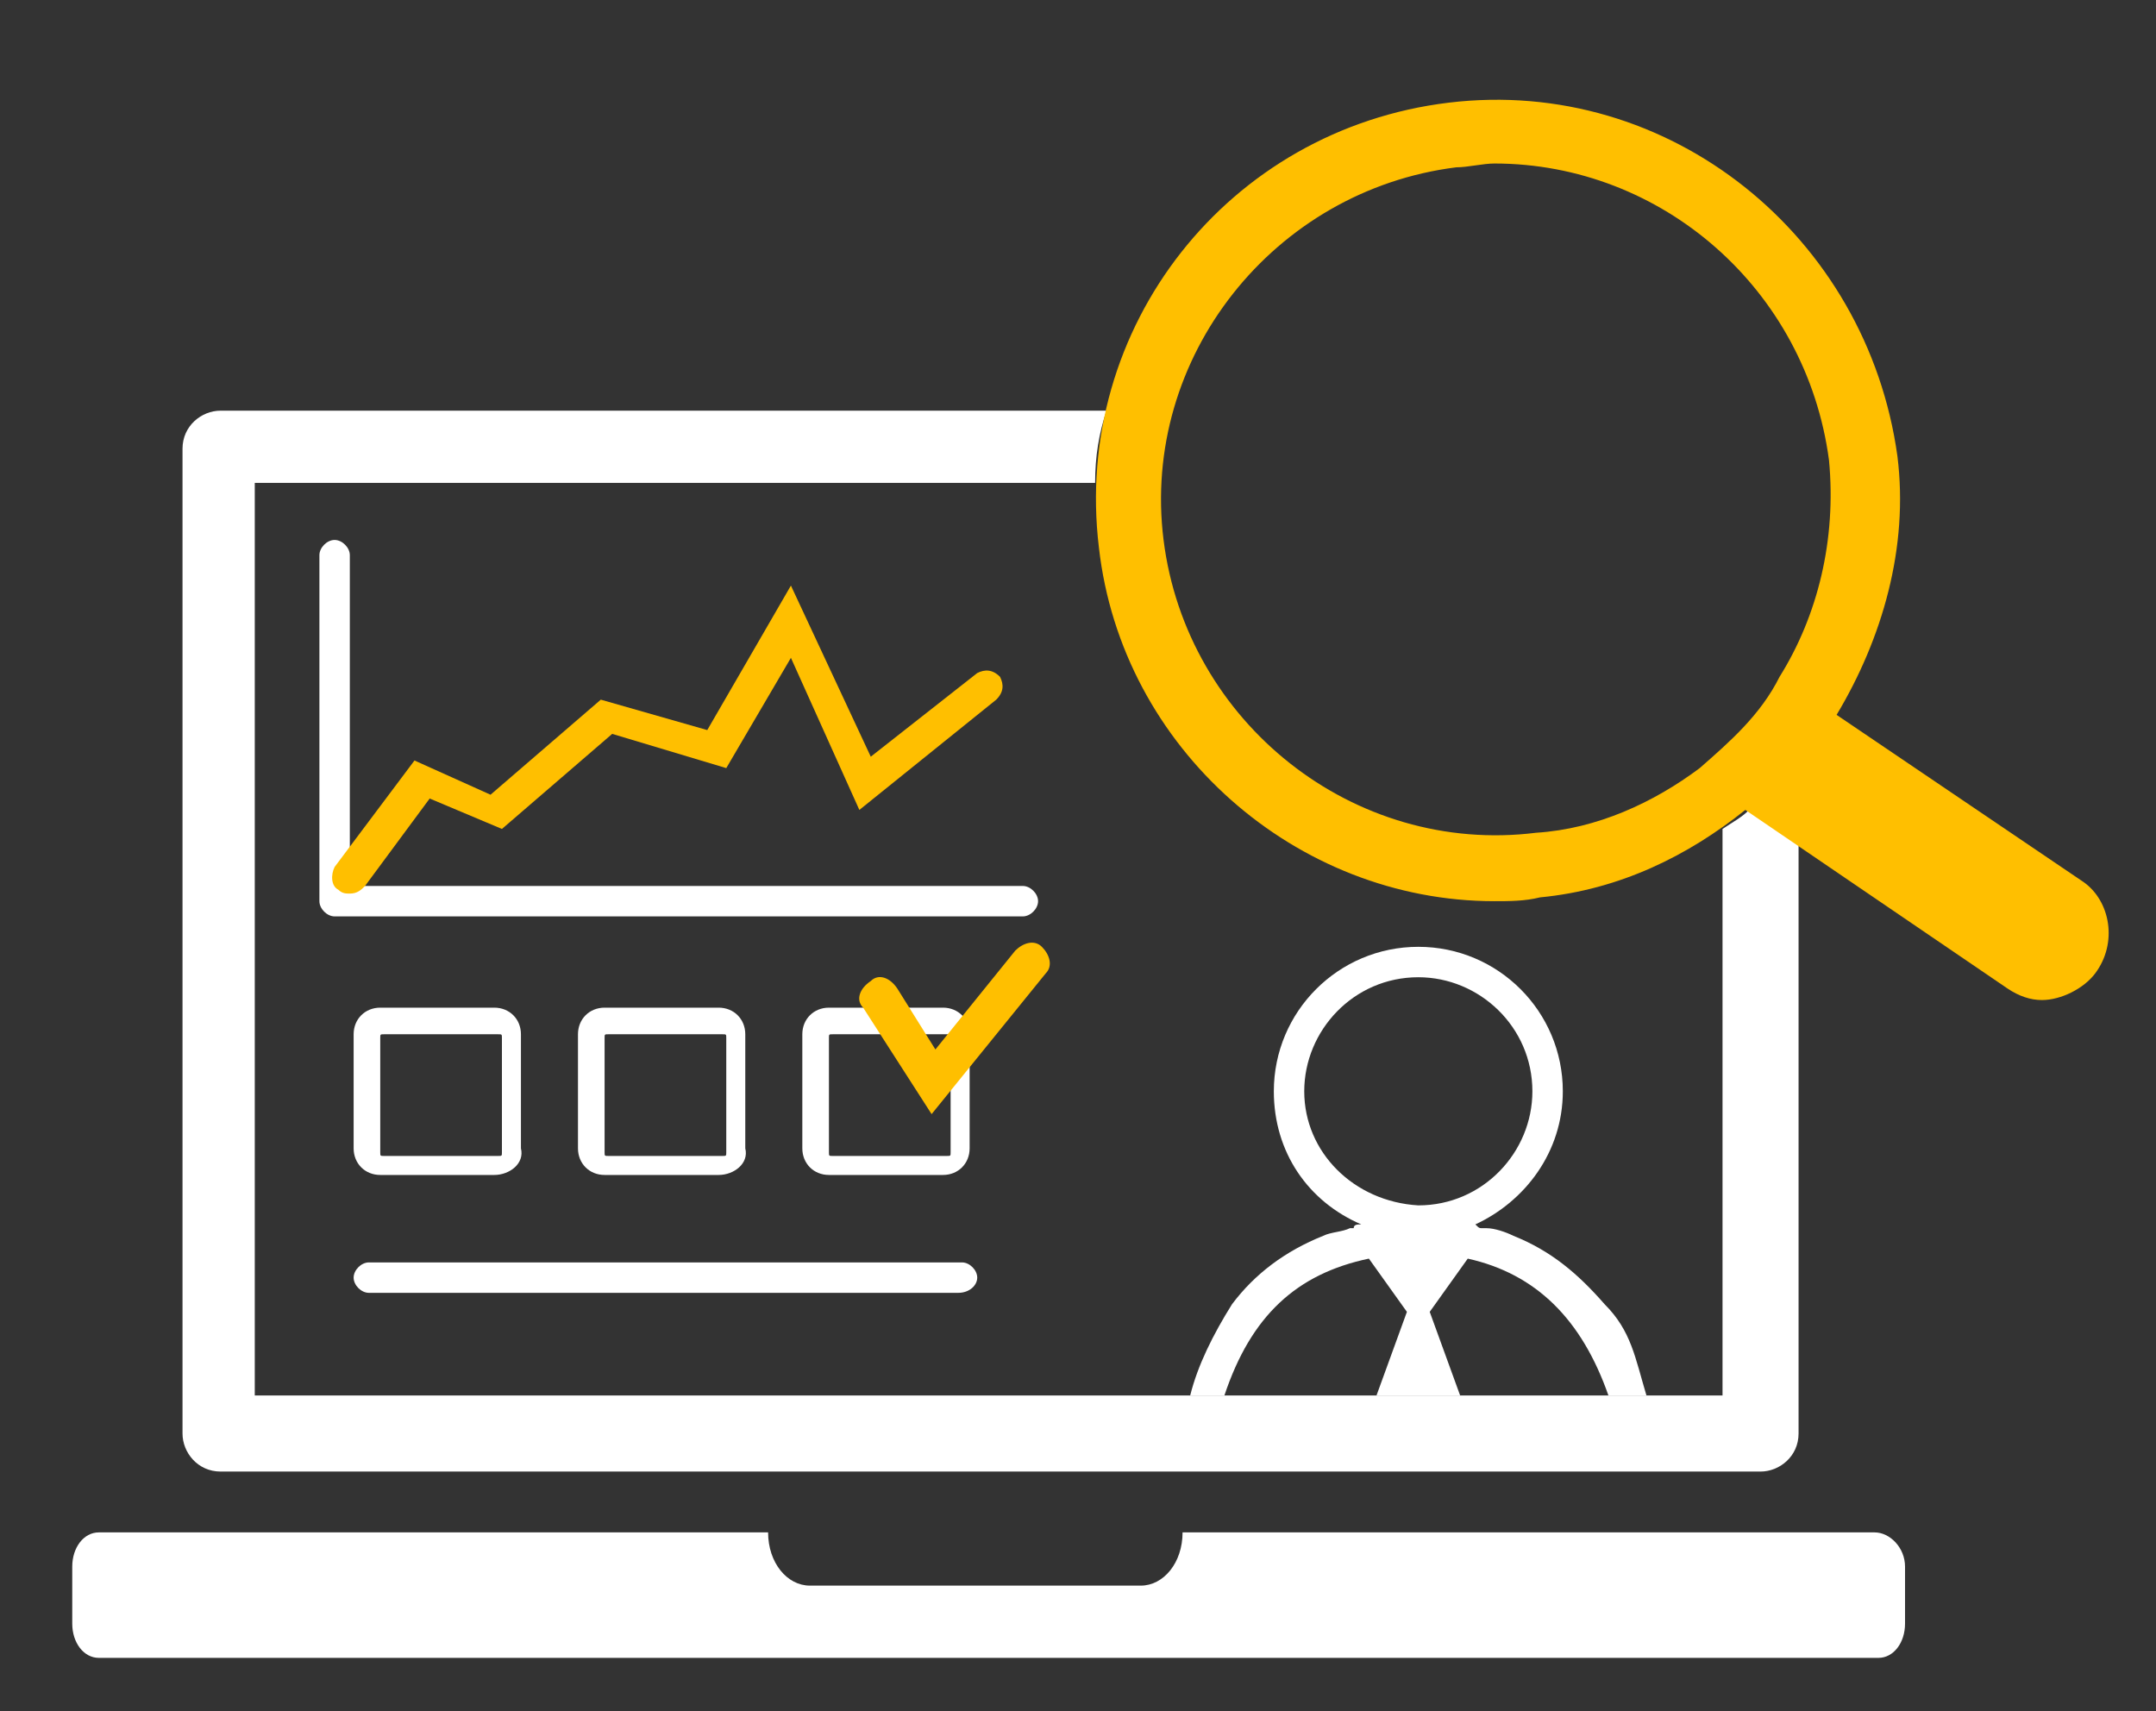
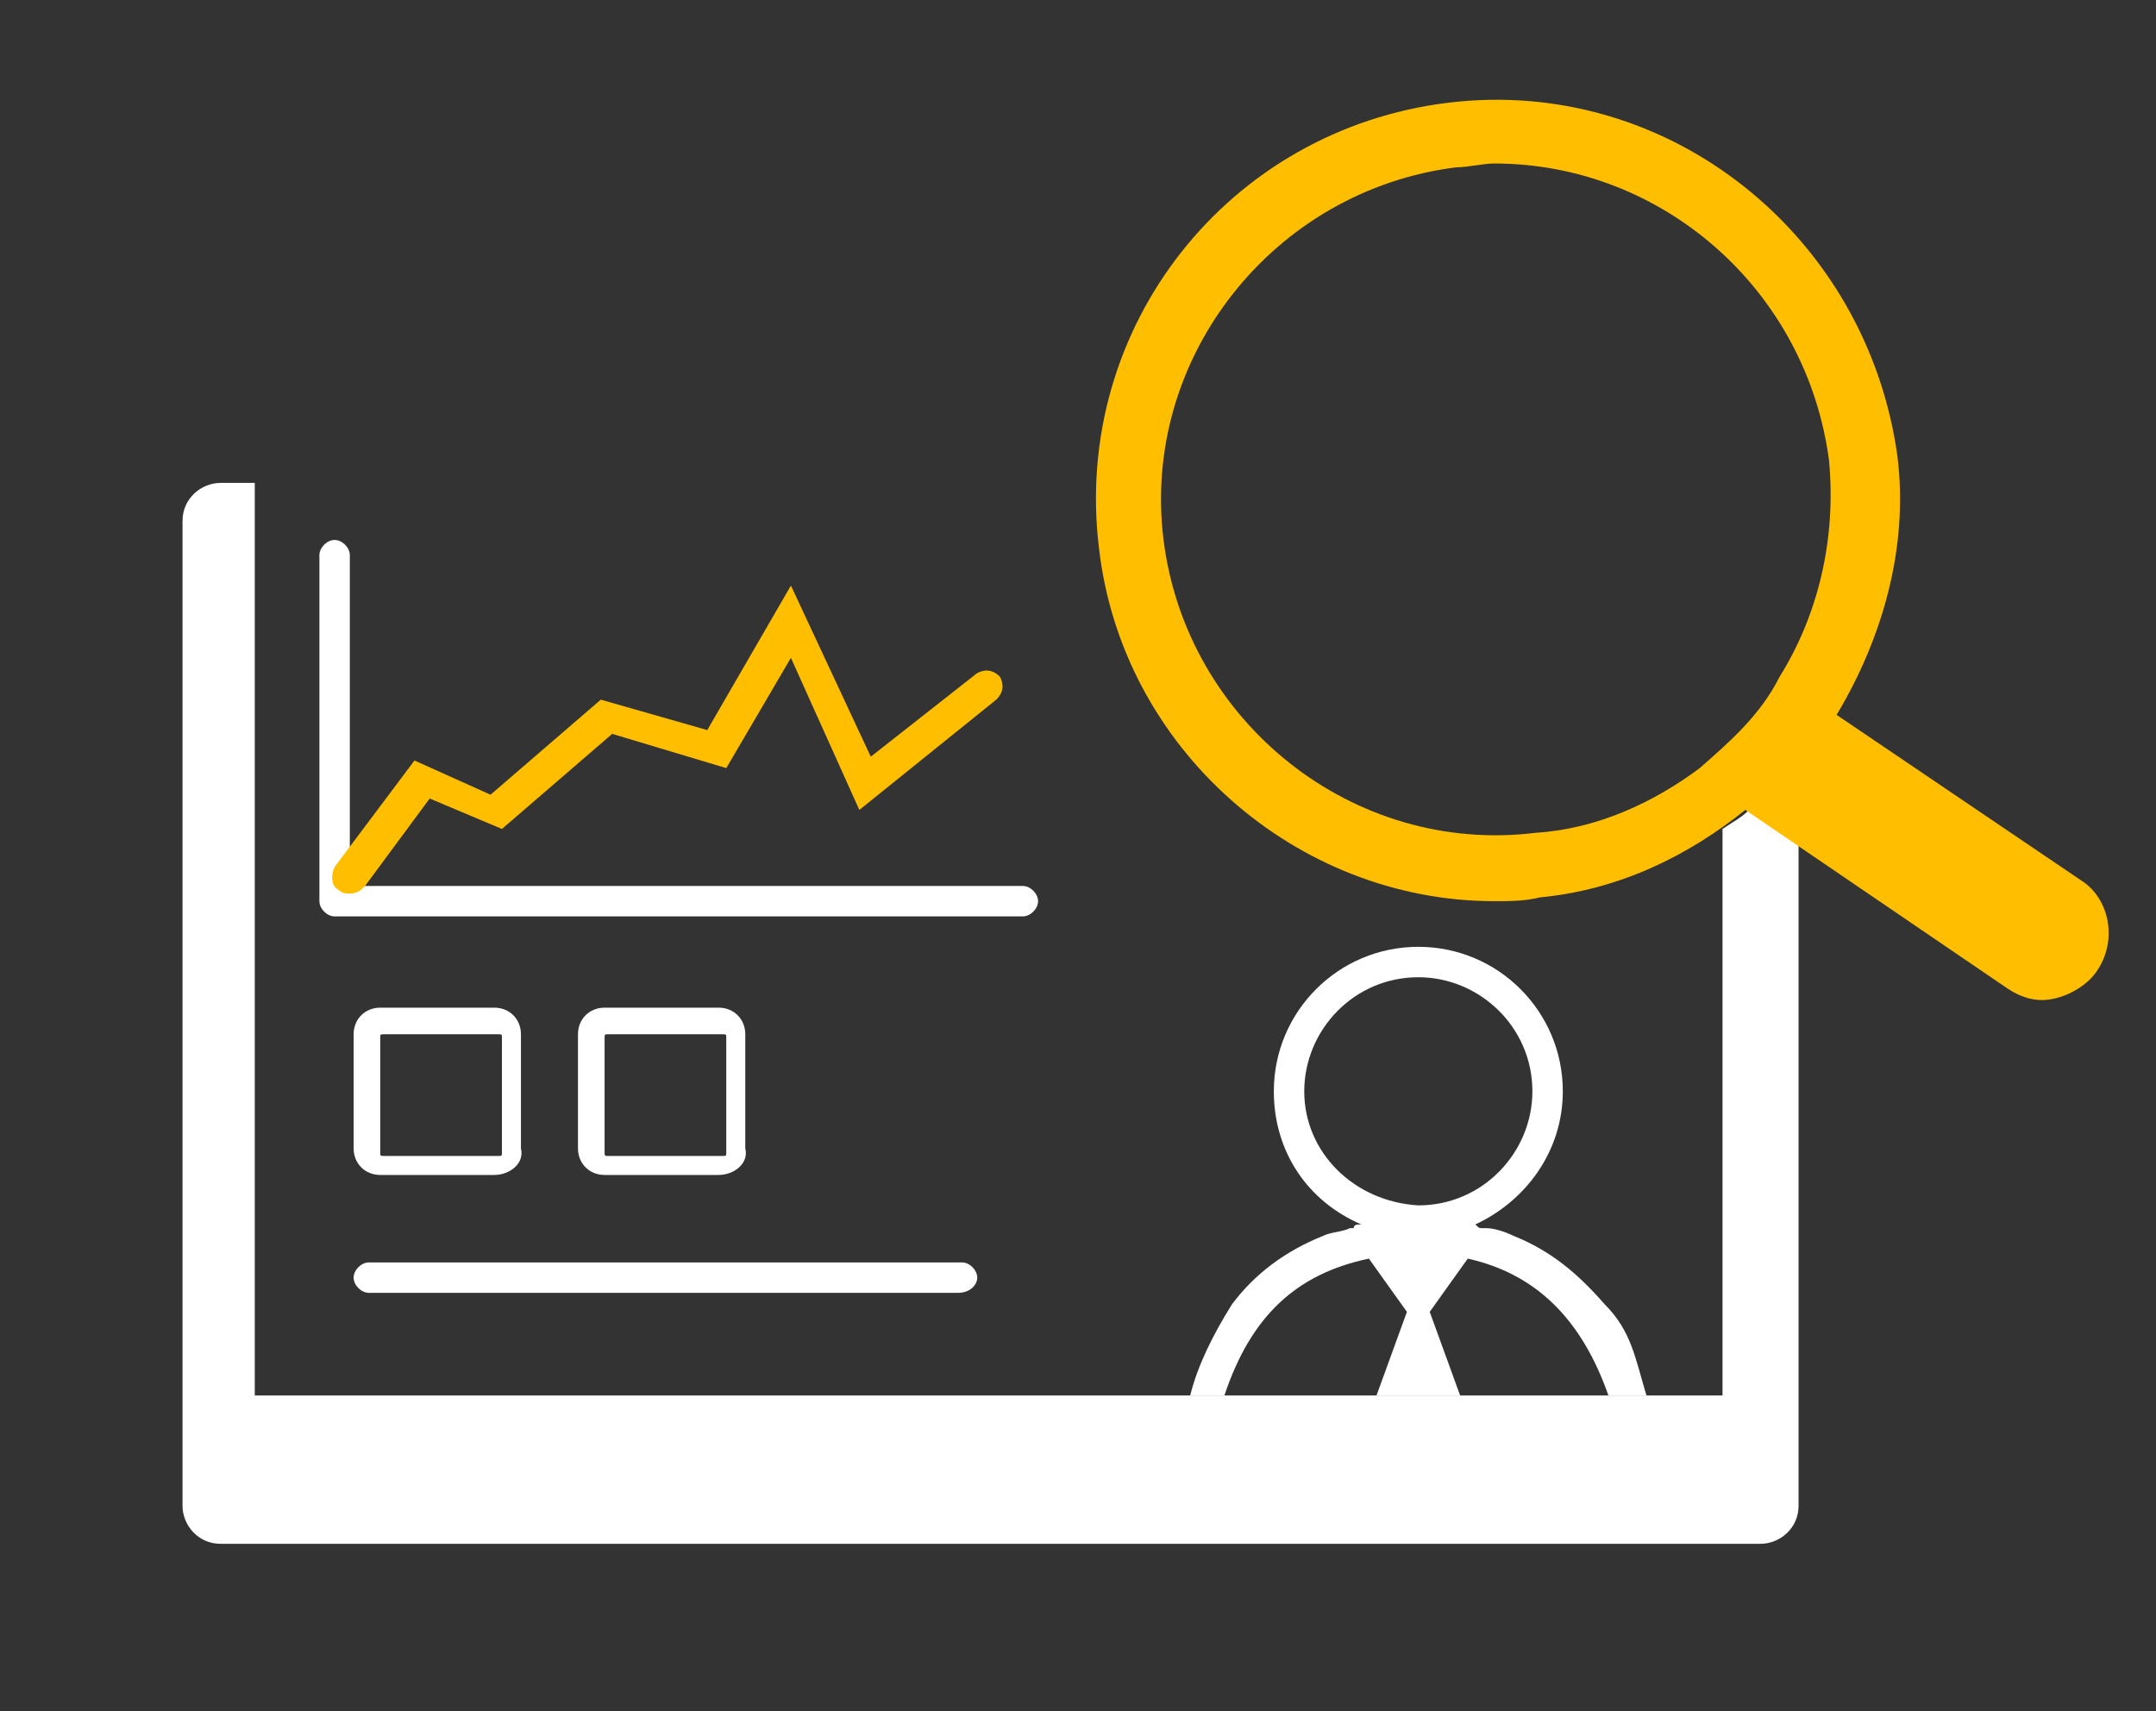
<svg xmlns="http://www.w3.org/2000/svg" id="Layer_1" x="0px" y="0px" viewBox="0 0 56.7 45" style="enable-background:new 0 0 56.7 45;" xml:space="preserve">
  <rect x="0" y="0" width="56.7" height="45" fill="#333333" stroke="none" />
  <style type="text/css"> .st0{fill:#FFFFFF;} .st1{fill:#FFBF00;} </style>
  <g>
-     <path class="st0" d="M49.3,40.3H31.1c0,0.8-0.5,1.4-1.1,1.4h-8.7c-0.6,0-1.1-0.6-1.1-1.4H2.6c-0.4,0-0.7,0.4-0.7,0.9v1.5 c0,0.5,0.3,0.9,0.7,0.9h46.8c0.4,0,0.7-0.4,0.7-0.9v-1.5C50.1,40.7,49.7,40.3,49.3,40.3z" />
    <g>
-       <path class="st0" d="M46,21.3c-0.2,0.2-0.4,0.3-0.7,0.5v14.9H6.7v-24h22.1c0-0.7,0.1-1.3,0.3-1.9H5.8c-0.5,0-1,0.4-1,1v25.9 c0,0.5,0.4,1,1,1h40.5c0.5,0,1-0.4,1-1V22.2L46,21.3z" />
+       <path class="st0" d="M46,21.3c-0.2,0.2-0.4,0.3-0.7,0.5v14.9H6.7v-24h22.1H5.8c-0.5,0-1,0.4-1,1v25.9 c0,0.5,0.4,1,1,1h40.5c0.5,0,1-0.4,1-1V22.2L46,21.3z" />
    </g>
    <path class="st0" d="M32.2,36.7c0.7-2.1,1.9-3.2,3.8-3.6l1,1.4l-0.8,2.2h2.2l-0.8-2.2l1-1.4c1.8,0.4,3,1.6,3.7,3.6h1 c-0.3-1-0.4-1.7-1.1-2.4c-0.7-0.8-1.4-1.4-2.4-1.8l0,0c-0.2-0.1-0.5-0.2-0.7-0.2H39c-0.1,0-0.1,0-0.2-0.1c1.3-0.6,2.3-1.9,2.3-3.5 c0-2.1-1.7-3.8-3.8-3.8s-3.8,1.7-3.8,3.8c0,1.6,0.9,2.9,2.3,3.5c-0.1,0-0.2,0-0.2,0.1h-0.1c-0.2,0.1-0.5,0.1-0.7,0.2l0,0 c-1,0.4-1.8,1-2.4,1.8c-0.5,0.8-0.9,1.6-1.1,2.4H32.2z M34.3,28.7c0-1.6,1.3-3,3-3c1.6,0,3,1.3,3,3c0,1.6-1.3,3-3,3 C35.6,31.6,34.3,30.3,34.3,28.7z" />
    <g>
      <path class="st0" d="M25.2,34H9.7c-0.2,0-0.4-0.2-0.4-0.4s0.2-0.4,0.4-0.4h15.6c0.2,0,0.4,0.2,0.4,0.4C25.7,33.8,25.5,34,25.2,34z " />
    </g>
    <g>
      <path class="st0" d="M26.9,24.1H8.8c-0.2,0-0.4-0.2-0.4-0.4v-9.1c0-0.2,0.2-0.4,0.4-0.4s0.4,0.2,0.4,0.4v8.7h17.7 c0.2,0,0.4,0.2,0.4,0.4S27.1,24.1,26.9,24.1z" />
    </g>
    <g>
      <path class="st0" d="M13,30.9h-3c-0.4,0-0.7-0.3-0.7-0.7v-3c0-0.4,0.3-0.7,0.7-0.7h3c0.4,0,0.7,0.3,0.7,0.7v3 C13.8,30.6,13.4,30.9,13,30.9z M10.1,27.2c-0.1,0-0.1,0-0.1,0.1v3c0,0.1,0,0.1,0.1,0.1h3c0.1,0,0.1,0,0.1-0.1v-3 c0-0.1,0-0.1-0.1-0.1H10.1z" />
    </g>
    <g>
      <path class="st0" d="M18.9,30.9h-3c-0.4,0-0.7-0.3-0.7-0.7v-3c0-0.4,0.3-0.7,0.7-0.7h3c0.4,0,0.7,0.3,0.7,0.7v3 C19.7,30.6,19.3,30.9,18.9,30.9z M16,27.2c-0.1,0-0.1,0-0.1,0.1v3c0,0.1,0,0.1,0.1,0.1h3c0.1,0,0.1,0,0.1-0.1v-3 c0-0.1,0-0.1-0.1-0.1H16z" />
    </g>
    <g>
-       <path class="st0" d="M24.8,30.9h-3c-0.4,0-0.7-0.3-0.7-0.7v-3c0-0.4,0.3-0.7,0.7-0.7h3c0.4,0,0.7,0.3,0.7,0.7v3 C25.5,30.6,25.2,30.9,24.8,30.9z M21.9,27.2c-0.1,0-0.1,0-0.1,0.1v3c0,0.1,0,0.1,0.1,0.1h3c0.1,0,0.1,0,0.1-0.1v-3 c0-0.1,0-0.1-0.1-0.1H21.9z" />
-     </g>
+       </g>
    <g>
-       <path class="st1" d="M24.5,29.3l-1.8-2.8c-0.2-0.2-0.1-0.5,0.2-0.7c0.2-0.2,0.5-0.1,0.7,0.2l1,1.6l2.1-2.6 c0.2-0.2,0.5-0.3,0.7-0.1c0.2,0.2,0.3,0.5,0.1,0.7L24.5,29.3z" />
-     </g>
+       </g>
    <g>
      <path class="st1" d="M9.2,23.5c-0.1,0-0.2,0-0.3-0.1c-0.2-0.1-0.2-0.4-0.1-0.6l2.1-2.8l2,0.9l2.9-2.5l2.8,0.8l2.2-3.8l2.1,4.5 l2.8-2.2c0.2-0.1,0.4-0.1,0.6,0.1c0.1,0.2,0.1,0.4-0.1,0.6l-3.6,2.9l-1.8-4l-1.7,2.9l-3-0.9l-2.9,2.5L11.3,21l-1.7,2.3 C9.5,23.4,9.4,23.5,9.2,23.5z" />
    </g>
    <path class="st1" d="M54.8,23.2l-6.5-4.4c1.2-2,1.9-4.4,1.6-6.8l0,0c-0.8-5.8-6-10-11.8-9.3s-9.9,5.9-9.2,11.7 c0.6,5.3,5.2,9.3,10.4,9.3c0.4,0,0.8,0,1.2-0.1c2.1-0.2,3.9-1.1,5.4-2.3l6.9,4.7c0.3,0.2,0.6,0.3,0.9,0.3c0.5,0,1.1-0.3,1.4-0.7 C55.7,24.8,55.5,23.7,54.8,23.2z M44.7,20.2c-1.2,0.9-2.7,1.6-4.3,1.7c-4.8,0.6-9.2-2.9-9.8-7.7C30,9.4,33.5,5,38.3,4.4 c0.3,0,0.7-0.1,1-0.1c4.4,0,8.2,3.3,8.8,7.8l0,0c0.2,2.1-0.3,4.1-1.3,5.7C46.3,18.8,45.5,19.5,44.7,20.2z" />
  </g>
</svg>